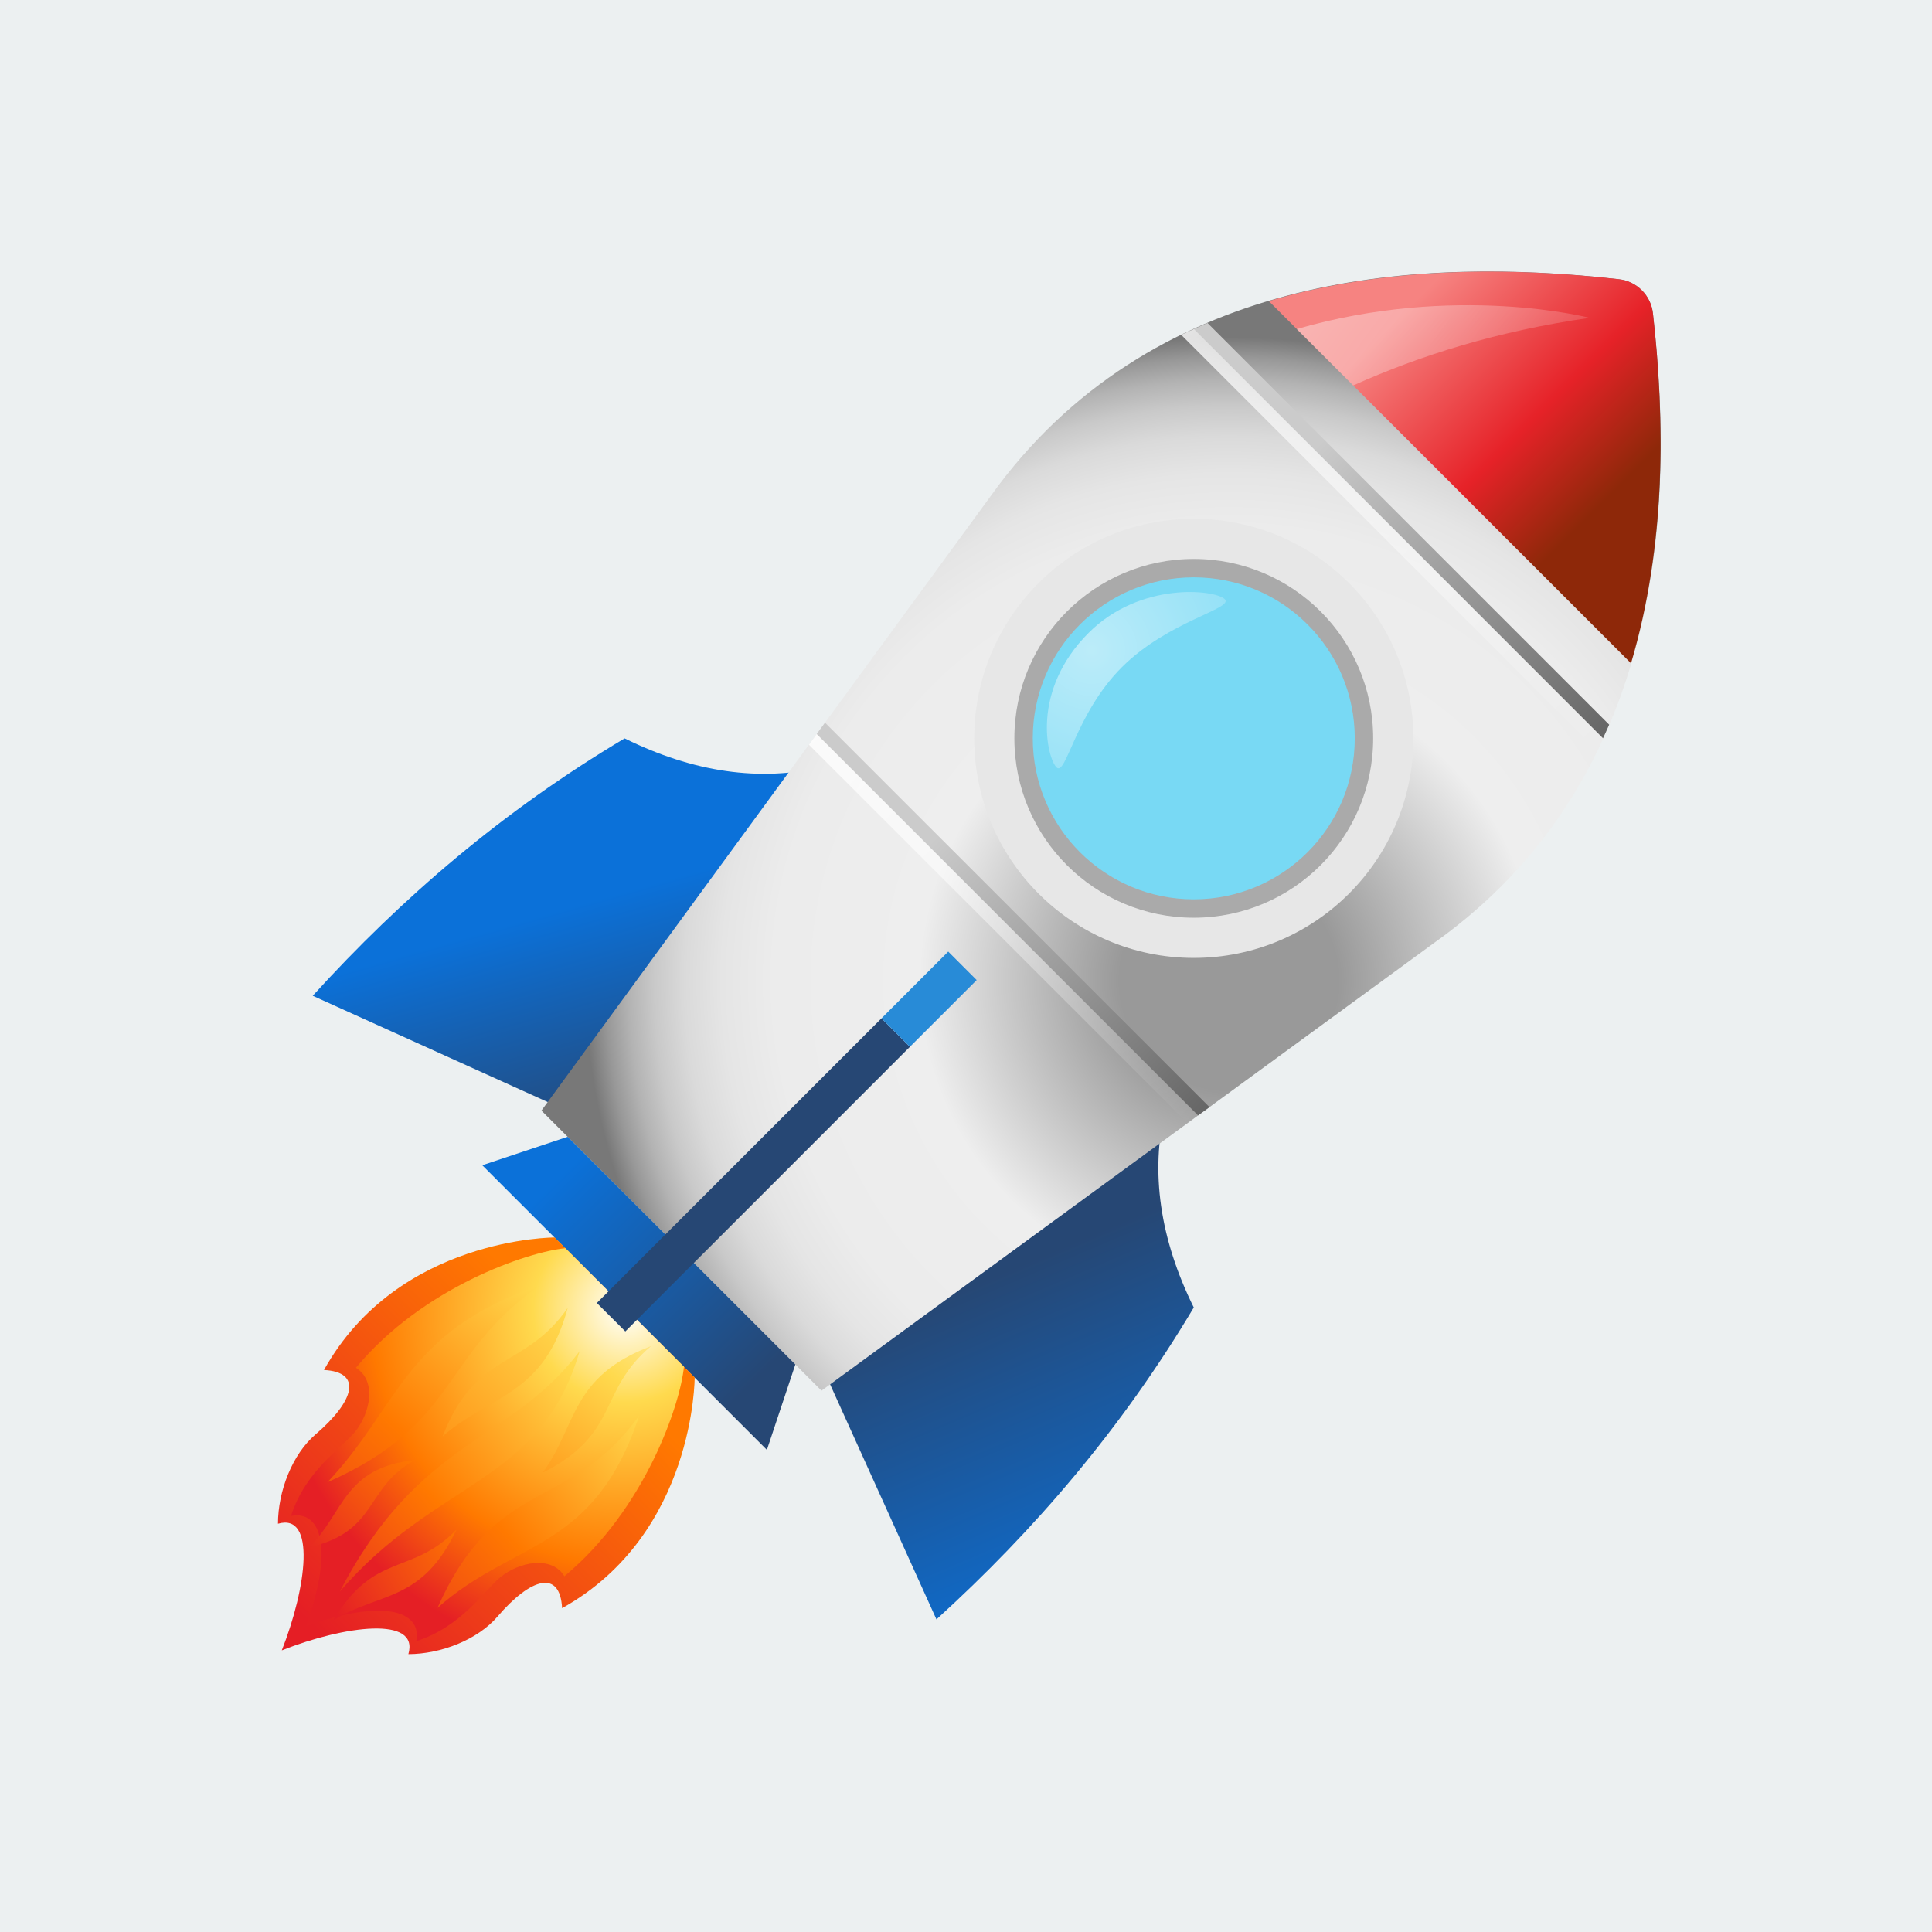
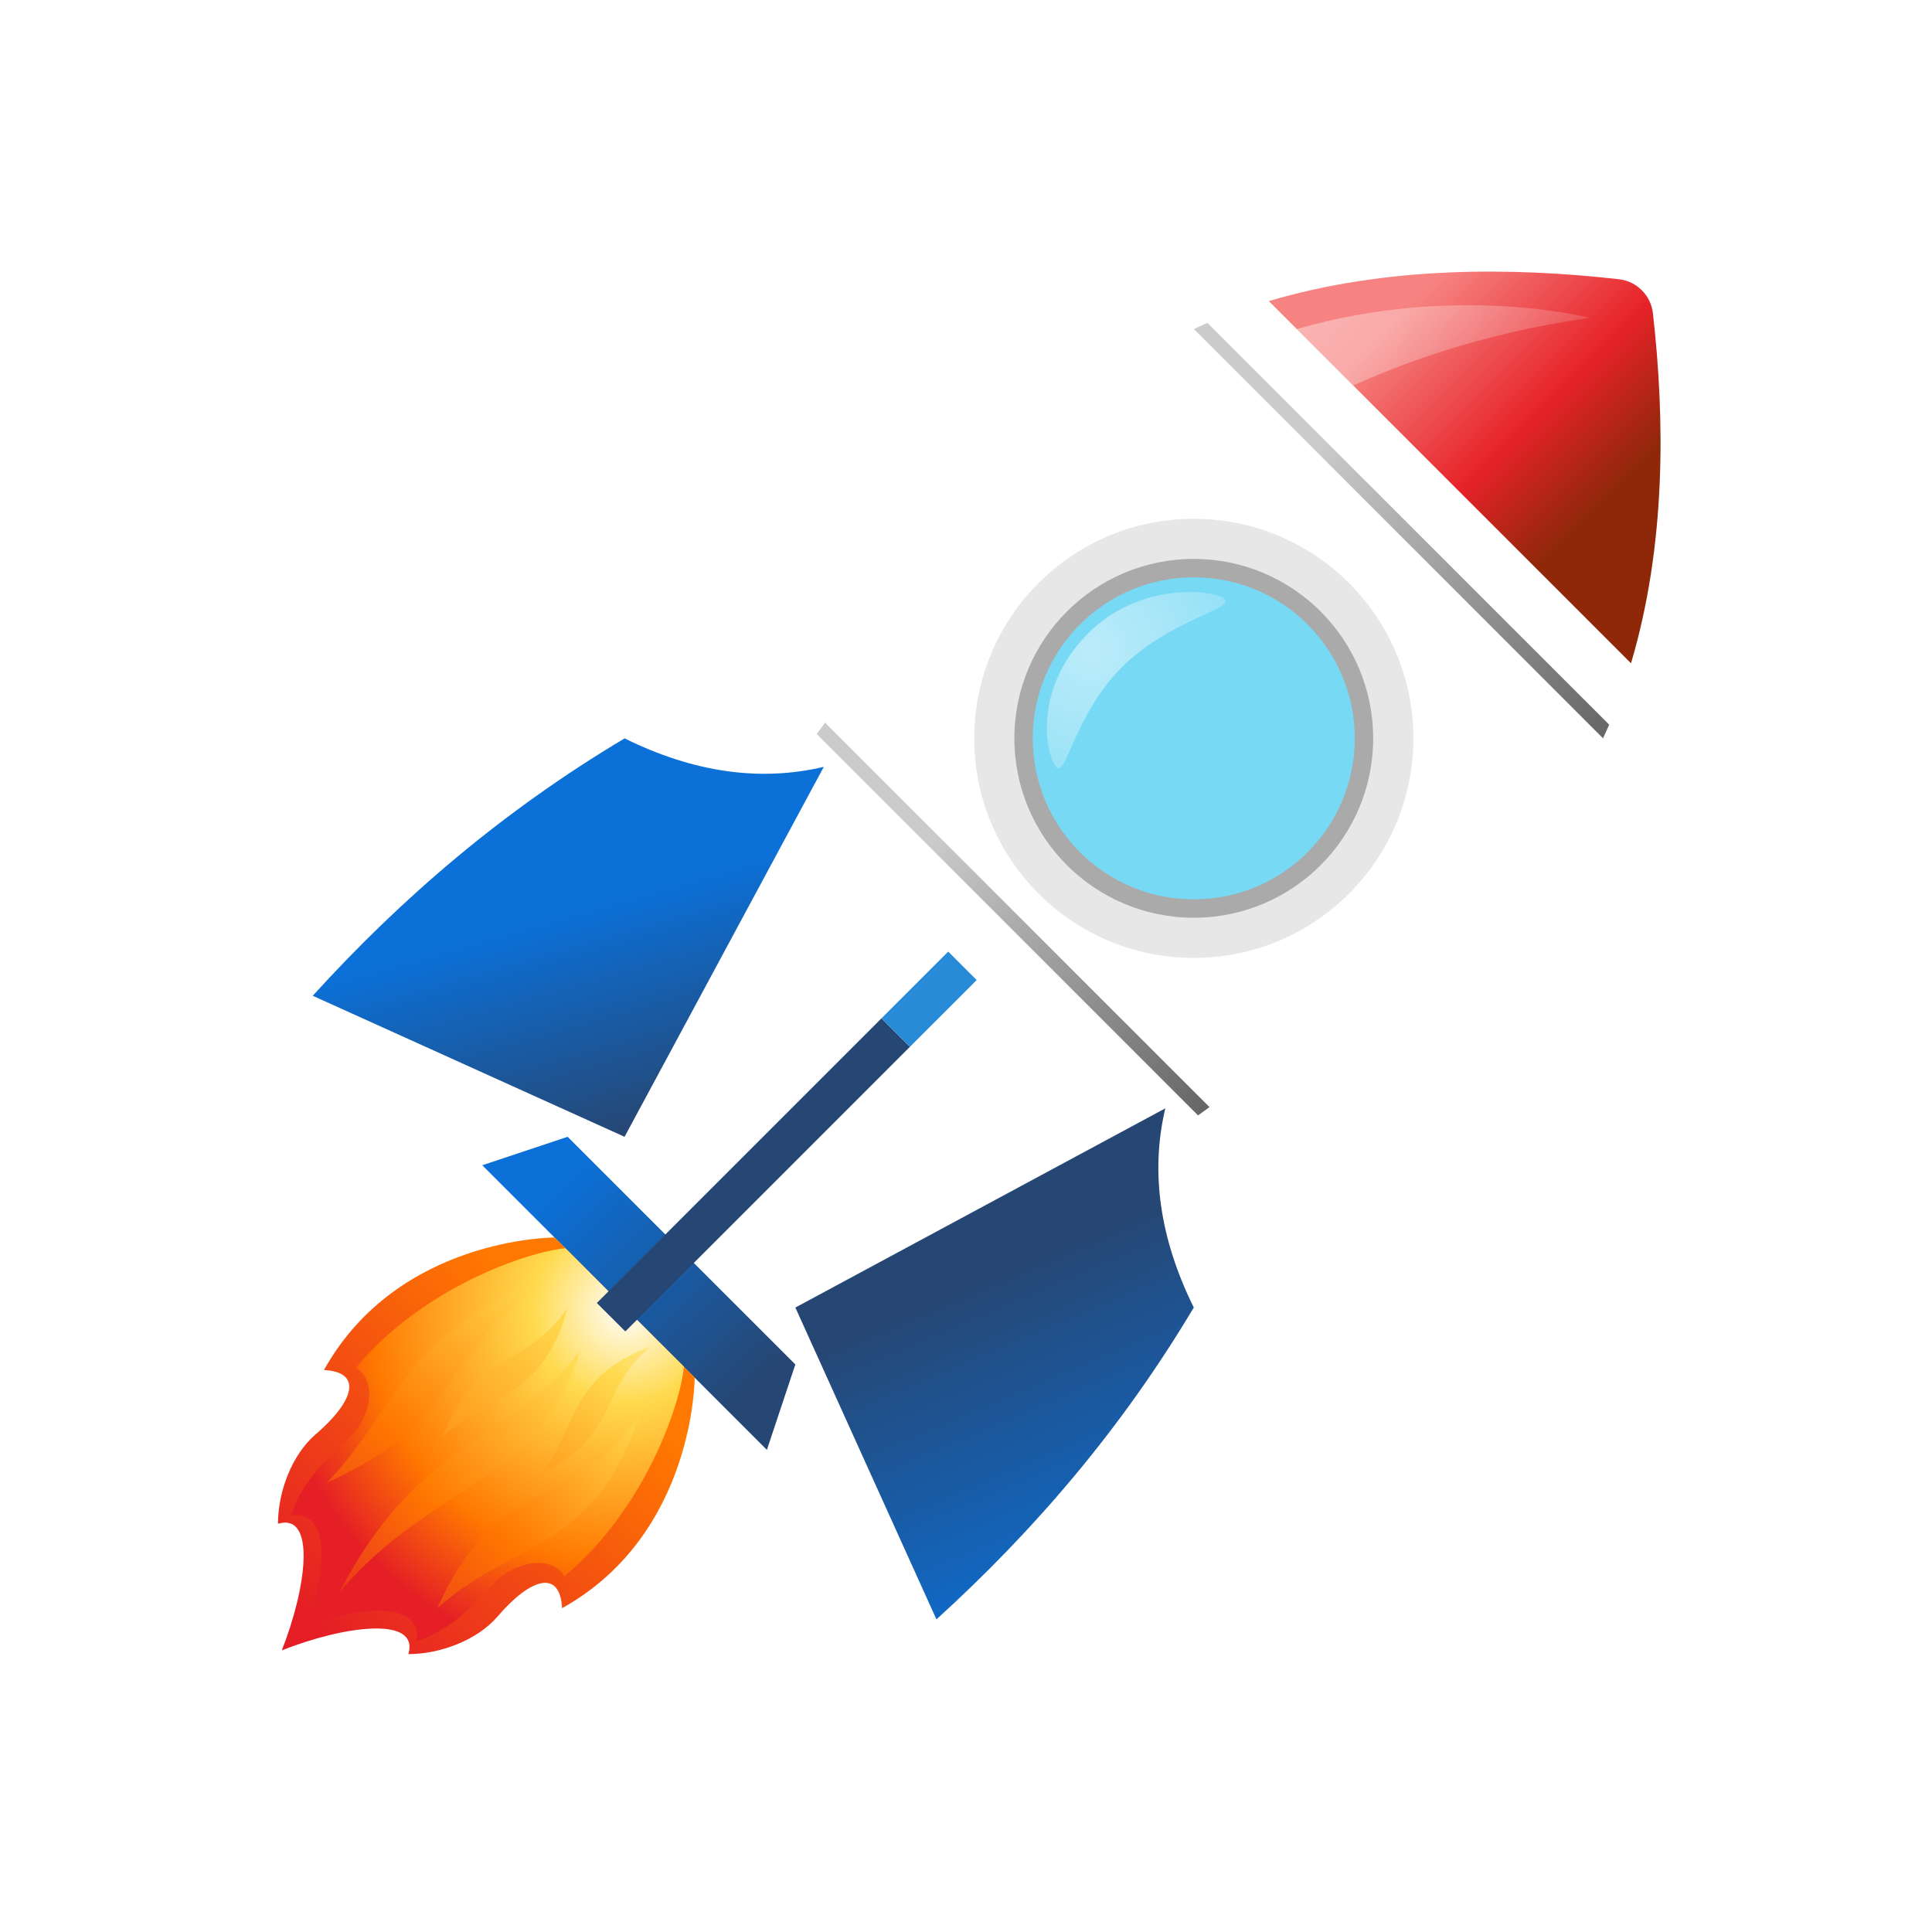
<svg xmlns="http://www.w3.org/2000/svg" viewBox="0 0 144 144" width="144px" height="144px">
  <defs>
    <linearGradient id="linear0" gradientUnits="userSpaceOnUse" x1="51.211" y1="80.64" x2="60.193" y2="112.254" gradientTransform="matrix(0.837,0,0,0.837,0,0)">
      <stop offset="0" style="stop-color:rgb(4.314%,44.314%,85.098%);stop-opacity:1;" />
      <stop offset="0.628" style="stop-color:rgb(14.902%,27.843%,45.49%);stop-opacity:1;" />
    </linearGradient>
    <linearGradient id="linear1" gradientUnits="userSpaceOnUse" x1="102.528" y1="143.397" x2="89.666" y2="113.154" gradientTransform="matrix(0.837,0,0,0.837,0,0)">
      <stop offset="0" style="stop-color:rgb(4.314%,44.314%,85.098%);stop-opacity:1;" />
      <stop offset="1" style="stop-color:rgb(14.902%,27.843%,45.49%);stop-opacity:1;" />
    </linearGradient>
    <radialGradient id="radial0" gradientUnits="userSpaceOnUse" cx="109.444" cy="87.334" fx="109.444" fy="87.334" r="57.307" gradientTransform="matrix(0.837,0,0,0.837,0,0)">
      <stop offset="0.17" style="stop-color:rgb(60%,60%,60%);stop-opacity:1;" />
      <stop offset="0.481" style="stop-color:rgb(93.333%,93.333%,93.333%);stop-opacity:1;" />
      <stop offset="0.707" style="stop-color:rgb(92.549%,92.549%,92.549%);stop-opacity:1;" />
      <stop offset="0.788" style="stop-color:rgb(89.804%,89.804%,89.804%);stop-opacity:1;" />
      <stop offset="0.846" style="stop-color:rgb(85.49%,85.49%,85.49%);stop-opacity:1;" />
      <stop offset="0.893" style="stop-color:rgb(78.824%,78.824%,78.824%);stop-opacity:1;" />
      <stop offset="0.933" style="stop-color:rgb(70.196%,70.196%,70.196%);stop-opacity:1;" />
      <stop offset="0.968" style="stop-color:rgb(59.608%,59.608%,59.608%);stop-opacity:1;" />
      <stop offset="0.999" style="stop-color:rgb(47.451%,47.451%,47.451%);stop-opacity:1;" />
      <stop offset="1" style="stop-color:rgb(47.059%,47.059%,47.059%);stop-opacity:1;" />
    </radialGradient>
    <linearGradient id="linear2" gradientUnits="userSpaceOnUse" x1="49.478" y1="105.096" x2="67.14" y2="123.049" gradientTransform="matrix(0.837,0,0,0.837,0,0)">
      <stop offset="0" style="stop-color:rgb(4.314%,44.314%,85.098%);stop-opacity:1;" />
      <stop offset="1" style="stop-color:rgb(14.902%,27.843%,45.49%);stop-opacity:1;" />
    </linearGradient>
    <linearGradient id="linear3" gradientUnits="userSpaceOnUse" x1="52.097" y1="120.031" x2="27.425" y2="144.357" gradientTransform="matrix(0.837,0,0,0.837,0,0)">
      <stop offset="0" style="stop-color:rgb(100%,47.451%,0%);stop-opacity:1;" />
      <stop offset="1" style="stop-color:rgb(89.804%,11.765%,14.51%);stop-opacity:1;" />
    </linearGradient>
    <radialGradient id="radial1" gradientUnits="userSpaceOnUse" cx="55.747" cy="116.599" fx="55.747" fy="116.599" r="32.594" gradientTransform="matrix(0.837,0,0,0.837,0,0)">
      <stop offset="0" style="stop-color:rgb(100%,100%,100%);stop-opacity:1;" />
      <stop offset="0.254" style="stop-color:rgb(100%,85.49%,30.588%);stop-opacity:1;" />
      <stop offset="0.699" style="stop-color:rgb(100%,47.451%,0%);stop-opacity:1;" />
      <stop offset="0.975" style="stop-color:rgb(89.804%,12.157%,14.51%);stop-opacity:1;" />
    </radialGradient>
    <linearGradient id="linear4" gradientUnits="userSpaceOnUse" x1="69.481" y1="107.99" x2="25.12" y2="144.064" gradientTransform="matrix(0.837,0,0,0.837,0,0)">
      <stop offset="0" style="stop-color:rgb(100%,100%,100%);stop-opacity:1;" />
      <stop offset="0.404" style="stop-color:rgb(100%,85.49%,30.588%);stop-opacity:1;" />
      <stop offset="0.699" style="stop-color:rgb(100%,47.451%,0%);stop-opacity:1;" />
      <stop offset="0.975" style="stop-color:rgb(89.804%,12.157%,14.51%);stop-opacity:1;" />
    </linearGradient>
    <linearGradient id="linear5" gradientUnits="userSpaceOnUse" x1="66.429" y1="118.429" x2="31.559" y2="150.116" gradientTransform="matrix(0.837,0,0,0.837,0,0)">
      <stop offset="0" style="stop-color:rgb(100%,100%,100%);stop-opacity:1;" />
      <stop offset="0.254" style="stop-color:rgb(100%,85.49%,30.588%);stop-opacity:1;" />
      <stop offset="0.594" style="stop-color:rgb(100%,47.451%,0%);stop-opacity:1;" />
      <stop offset="0.975" style="stop-color:rgb(89.804%,12.157%,14.51%);stop-opacity:1;" />
    </linearGradient>
    <linearGradient id="linear6" gradientUnits="userSpaceOnUse" x1="58.978" y1="110.094" x2="29.012" y2="136.961" gradientTransform="matrix(0.837,0,0,0.837,0,0)">
      <stop offset="0" style="stop-color:rgb(100%,100%,100%);stop-opacity:1;" />
      <stop offset="0.28" style="stop-color:rgb(100%,85.49%,30.588%);stop-opacity:1;" />
      <stop offset="0.834" style="stop-color:rgb(100%,47.451%,0%);stop-opacity:1;" />
      <stop offset="0.943" style="stop-color:rgb(89.804%,12.157%,14.51%);stop-opacity:1;" />
    </linearGradient>
    <linearGradient id="linear7" gradientUnits="userSpaceOnUse" x1="57.724" y1="127.285" x2="28.249" y2="144.665" gradientTransform="matrix(0.837,0,0,0.837,0,0)">
      <stop offset="0" style="stop-color:rgb(100%,100%,100%);stop-opacity:1;" />
      <stop offset="0.28" style="stop-color:rgb(100%,85.49%,30.588%);stop-opacity:1;" />
      <stop offset="0.536" style="stop-color:rgb(100%,47.451%,0%);stop-opacity:1;" />
      <stop offset="0.943" style="stop-color:rgb(89.804%,12.157%,14.51%);stop-opacity:1;" />
    </linearGradient>
    <linearGradient id="linear8" gradientUnits="userSpaceOnUse" x1="47.533" y1="119.096" x2="25.056" y2="140.141" gradientTransform="matrix(0.837,0,0,0.837,0,0)">
      <stop offset="0" style="stop-color:rgb(100%,100%,100%);stop-opacity:1;" />
      <stop offset="0.28" style="stop-color:rgb(100%,85.49%,30.588%);stop-opacity:1;" />
      <stop offset="0.491" style="stop-color:rgb(100%,47.451%,0%);stop-opacity:1;" />
      <stop offset="0.943" style="stop-color:rgb(89.804%,12.157%,14.51%);stop-opacity:1;" />
    </linearGradient>
    <linearGradient id="linear9" gradientUnits="userSpaceOnUse" x1="62.834" y1="111.346" x2="41.075" y2="141.706" gradientTransform="matrix(0.837,0,0,0.837,0,0)">
      <stop offset="0" style="stop-color:rgb(100%,100%,100%);stop-opacity:1;" />
      <stop offset="0.37" style="stop-color:rgb(100%,85.49%,30.588%);stop-opacity:1;" />
      <stop offset="0.834" style="stop-color:rgb(100%,47.451%,0%);stop-opacity:1;" />
      <stop offset="0.943" style="stop-color:rgb(89.804%,12.157%,14.51%);stop-opacity:1;" />
    </linearGradient>
    <linearGradient id="linear10" gradientUnits="userSpaceOnUse" x1="55.991" y1="104.69" x2="20.644" y2="140.909" gradientTransform="matrix(0.837,0,0,0.837,0,0)">
      <stop offset="0" style="stop-color:rgb(100%,100%,100%);stop-opacity:1;" />
      <stop offset="0.254" style="stop-color:rgb(100%,85.49%,30.588%);stop-opacity:1;" />
      <stop offset="0.602" style="stop-color:rgb(100%,47.451%,0%);stop-opacity:1;" />
      <stop offset="0.975" style="stop-color:rgb(89.804%,12.157%,14.51%);stop-opacity:1;" />
    </linearGradient>
    <linearGradient id="linear11" gradientUnits="userSpaceOnUse" x1="128.024" y1="24.784" x2="147.218" y2="43.978" gradientTransform="matrix(0.837,0,0,0.837,0,0)">
      <stop offset="0" style="stop-color:rgb(96.471%,51.373%,50.588%);stop-opacity:1;" />
      <stop offset="0.547" style="stop-color:rgb(90.196%,13.333%,15.686%);stop-opacity:1;" />
      <stop offset="0.903" style="stop-color:rgb(55.686%,15.686%,3.529%);stop-opacity:1;" />
    </linearGradient>
    <linearGradient id="linear12" gradientUnits="userSpaceOnUse" x1="105.593" y1="29.367" x2="142.646" y2="66.422" gradientTransform="matrix(0.837,0,0,0.837,0,0)">
      <stop offset="0" style="stop-color:rgb(100%,100%,100%);stop-opacity:0.8;" />
      <stop offset="1" style="stop-color:rgb(100%,100%,100%);stop-opacity:0;" />
    </linearGradient>
    <linearGradient id="linear13" gradientUnits="userSpaceOnUse" x1="106.723" y1="28.86" x2="143.15" y2="65.289" gradientTransform="matrix(0.837,0,0,0.837,0,0)">
      <stop offset="0.293" style="stop-color:rgb(79.608%,79.608%,79.608%);stop-opacity:1;" />
      <stop offset="1" style="stop-color:rgb(40%,40%,40%);stop-opacity:1;" />
    </linearGradient>
    <linearGradient id="linear14" gradientUnits="userSpaceOnUse" x1="72.318" y1="65.721" x2="106.288" y2="99.693" gradientTransform="matrix(0.837,0,0,0.837,0,0)">
      <stop offset="0" style="stop-color:rgb(100%,100%,100%);stop-opacity:0.8;" />
      <stop offset="1" style="stop-color:rgb(100%,100%,100%);stop-opacity:0;" />
    </linearGradient>
    <linearGradient id="linear15" gradientUnits="userSpaceOnUse" x1="73.012" y1="64.774" x2="107.236" y2="98.998" gradientTransform="matrix(0.837,0,0,0.837,0,0)">
      <stop offset="0.293" style="stop-color:rgb(79.608%,79.608%,79.608%);stop-opacity:1;" />
      <stop offset="1" style="stop-color:rgb(40%,40%,40%);stop-opacity:1;" />
    </linearGradient>
    <radialGradient id="radial2" gradientUnits="userSpaceOnUse" cx="107.872" cy="68.641" fx="107.872" fy="68.641" r="21.095" gradientTransform="matrix(3,0,0,3,0,0)">
      <stop offset="0" style="stop-color:rgb(0%,0%,0%);stop-opacity:0.8;" />
      <stop offset="0.384" style="stop-color:rgb(0.784%,0.784%,0.784%);stop-opacity:0.491;" />
      <stop offset="0.53" style="stop-color:rgb(3.529%,3.529%,3.529%);stop-opacity:0.373;" />
      <stop offset="0.636" style="stop-color:rgb(8.235%,8.235%,8.235%);stop-opacity:0.288;" />
      <stop offset="0.722" style="stop-color:rgb(14.902%,14.902%,14.902%);stop-opacity:0.218;" />
      <stop offset="0.797" style="stop-color:rgb(23.529%,23.529%,23.529%);stop-opacity:0.158;" />
      <stop offset="0.863" style="stop-color:rgb(34.51%,34.51%,34.51%);stop-opacity:0.105;" />
      <stop offset="0.923" style="stop-color:rgb(47.451%,47.451%,47.451%);stop-opacity:0.057;" />
      <stop offset="0.976" style="stop-color:rgb(61.961%,61.961%,61.961%);stop-opacity:0.014;" />
      <stop offset="0.993" style="stop-color:rgb(67.059%,67.059%,67.059%);stop-opacity:0;" />
    </radialGradient>
    <linearGradient id="linear16" gradientUnits="userSpaceOnUse" x1="94.309" y1="53.765" x2="120.86" y2="80.317" gradientTransform="matrix(3,0,0,3,0,0)">
      <stop offset="0" style="stop-color:rgb(90.588%,90.588%,90.588%);stop-opacity:1;" />
      <stop offset="1" style="stop-color:rgb(60%,60%,60%);stop-opacity:1;" />
    </linearGradient>
    <linearGradient id="linear17" gradientUnits="userSpaceOnUse" x1="118.149" y1="77.373" x2="96.242" y2="55.891" gradientTransform="matrix(3,0,0,3,0,0)">
      <stop offset="0" style="stop-color:rgb(78.431%,78.431%,78.431%);stop-opacity:1;" />
      <stop offset="1" style="stop-color:rgb(66.667%,66.667%,66.667%);stop-opacity:1;" />
    </linearGradient>
    <linearGradient id="linear18" gradientUnits="userSpaceOnUse" x1="96.144" y1="55.599" x2="116.414" y2="75.87" gradientTransform="matrix(3,0,0,3,0,0)">
      <stop offset="0" style="stop-color:rgb(47.059%,85.098%,95.686%);stop-opacity:1;" />
      <stop offset="0.846" style="stop-color:rgb(4.314%,44.314%,85.098%);stop-opacity:1;" />
    </linearGradient>
    <radialGradient id="radial3" gradientUnits="userSpaceOnUse" cx="97.188" cy="57.894" fx="97.188" fy="57.894" r="22.658" gradientTransform="matrix(0.837,0,0,0.837,0,0)">
      <stop offset="0" style="stop-color:rgb(100%,100%,100%);stop-opacity:0.5;" />
      <stop offset="0.141" style="stop-color:rgb(100%,100%,100%);stop-opacity:0.429;" />
      <stop offset="0.999" style="stop-color:rgb(100%,100%,100%);stop-opacity:0;" />
    </radialGradient>
    <linearGradient id="linear19" gradientUnits="userSpaceOnUse" x1="91.479" y1="2.157" x2="161.408" y2="53.739" gradientTransform="matrix(0.837,0,0,0.837,0,0)">
      <stop offset="0" style="stop-color:rgb(100%,100%,100%);stop-opacity:0.8;" />
      <stop offset="0.794" style="stop-color:rgb(100%,100%,100%);stop-opacity:0;" />
    </linearGradient>
  </defs>
  <g id="surface65142465">
-     <rect x="0" y="0" width="144" height="144" style="fill:rgb(92.549%,94.118%,94.51%);fill-opacity:1;stroke:none;" />
    <path style=" stroke:none;fill-rule:nonzero;fill:url(#linear0);" d="M 61.402 57.156 C 56.625 58.285 51.672 57.562 46.555 55.035 C 37.527 60.41 29.934 66.926 23.309 74.219 L 46.551 84.73 Z M 61.402 57.156 " />
    <path style=" stroke:none;fill-rule:nonzero;fill:url(#linear1);" d="M 86.855 82.609 C 85.727 87.383 86.449 92.336 88.977 97.453 C 83.602 106.48 77.086 114.074 69.797 120.699 L 59.281 97.457 Z M 86.855 82.609 " />
-     <path style=" stroke:none;fill-rule:nonzero;fill:url(#radial0);" d="M 123.199 23.348 C 123.047 22.016 121.996 20.961 120.664 20.812 C 106.117 19.164 86.523 20.121 74.398 36.211 L 40.355 82.777 L 61.23 103.652 L 107.801 69.613 C 123.887 57.488 124.844 37.895 123.199 23.348 Z M 123.199 23.348 " />
    <path style=" stroke:none;fill-rule:nonzero;fill:url(#linear2);" d="M 57.16 108.066 L 35.945 86.852 L 42.309 84.73 L 59.281 101.699 Z M 57.16 108.066 " />
    <path style=" stroke:none;fill-rule:nonzero;fill:url(#linear3);" d="M 51.777 102.668 L 46.559 97.453 L 41.344 92.234 C 41.344 92.234 29.668 92.203 24.148 102.113 C 27.02 102.262 26.449 104.402 23.508 106.922 C 21.789 108.398 20.723 111.133 20.719 113.57 C 23.574 112.738 22.855 118.312 21.004 123.008 C 25.695 121.152 31.273 120.434 30.438 123.289 C 32.879 123.281 35.602 122.211 37.078 120.492 C 39.598 117.555 41.746 116.988 41.895 119.863 C 51.809 114.344 51.777 102.668 51.777 102.668 Z M 51.777 102.668 " />
    <path style=" stroke:none;fill-rule:nonzero;fill:url(#radial1);" d="M 50.977 101.867 L 46.559 97.453 L 42.145 93.035 C 39.336 93.301 31.508 95.941 26.527 101.949 C 28.078 102.898 27.625 105.305 26.445 106.738 C 25.492 107.891 22.758 109.633 21.691 112.988 C 23.996 112.535 24.867 115.559 22.789 121.223 C 28.453 119.148 31.48 120.02 31.027 122.32 C 34.383 121.258 36.125 118.52 37.277 117.57 C 38.711 116.387 41.121 115.934 42.066 117.484 C 48.07 112.508 50.711 104.676 50.977 101.867 Z M 50.977 101.867 " />
    <path style=" stroke:none;fill-rule:nonzero;fill:url(#linear4);" d="M 43.199 100.715 C 38.062 107.527 31.289 107.133 25.324 118.633 C 32.543 110.23 40.285 110.637 43.199 100.715 Z M 43.199 100.715 " />
    <path style=" stroke:none;fill-rule:nonzero;fill:url(#linear5);" d="M 32.609 119.844 C 36.996 109.945 42.367 112.781 47.637 105.52 C 44.297 115.66 38.297 114.766 32.609 119.844 Z M 32.609 119.844 " />
    <path style=" stroke:none;fill-rule:nonzero;fill:url(#linear6);" d="M 32.992 107.059 C 35.48 100.652 39.117 102.086 42.316 97.477 C 40.531 104.078 36.566 103.914 32.992 107.059 Z M 32.992 107.059 " />
-     <path style=" stroke:none;fill-rule:nonzero;fill:url(#linear7);" d="M 24.84 120.766 C 27.949 115.605 30.645 117.48 34.023 114.008 C 31.445 119.465 28.27 118.637 24.84 120.766 Z M 24.84 120.766 " />
-     <path style=" stroke:none;fill-rule:nonzero;fill:url(#linear8);" d="M 23.051 115.324 C 28.223 114.141 27.164 110.863 30.926 108.824 C 25.609 109.383 25.645 112.758 23.051 115.324 Z M 23.051 115.324 " />
    <path style=" stroke:none;fill-rule:nonzero;fill:url(#linear9);" d="M 40.449 109.766 C 46.238 106.848 44.512 103.699 48.535 100.328 C 42.48 102.629 43.047 106.203 40.449 109.766 Z M 40.449 109.766 " />
    <path style=" stroke:none;fill-rule:nonzero;fill:url(#linear10);" d="M 24.402 110.48 C 34.227 106.145 32.84 101.012 40.188 95.84 C 30.203 99.176 29.68 104.93 24.402 110.48 Z M 24.402 110.48 " />
    <path style=" stroke:none;fill-rule:nonzero;fill:rgb(14.902%,27.843%,45.49%);fill-opacity:1;" d="M 46.609 99.238 L 44.484 97.117 L 65.699 75.902 L 67.82 78.023 Z M 46.609 99.238 " />
    <path style=" stroke:none;fill-rule:nonzero;fill:rgb(15.686%,54.51%,84.314%);fill-opacity:1;" d="M 70.676 70.926 L 72.797 73.047 L 67.82 78.023 L 65.699 75.902 Z M 70.676 70.926 " />
    <path style=" stroke:none;fill-rule:nonzero;fill:url(#linear11);" d="M 121.566 49.438 C 124.195 40.586 124.09 31.227 123.199 23.348 C 123.047 22.016 121.996 20.961 120.664 20.812 C 112.785 19.922 103.426 19.816 94.57 22.441 Z M 121.566 49.438 " />
    <path style=" stroke:none;fill-rule:nonzero;fill:url(#linear12);" d="M 119.512 54.961 L 89.051 24.496 C 88.711 24.652 88.367 24.789 88.035 24.953 L 119.059 55.977 C 119.219 55.641 119.359 55.301 119.512 54.961 Z M 119.512 54.961 " />
    <path style=" stroke:none;fill-rule:nonzero;fill:url(#linear13);" d="M 119.938 54.012 L 89.996 24.07 C 89.656 24.215 89.32 24.371 88.984 24.527 L 119.48 55.027 C 119.633 54.691 119.793 54.355 119.938 54.012 Z M 119.938 54.012 " />
    <path style=" stroke:none;fill-rule:nonzero;fill:url(#linear14);" d="M 89.355 83.094 L 60.914 54.656 L 60.293 55.508 L 88.508 83.715 Z M 89.355 83.094 " />
    <path style=" stroke:none;fill-rule:nonzero;fill:url(#linear15);" d="M 90.148 82.516 L 61.492 53.863 L 60.871 54.711 L 89.297 83.137 Z M 90.148 82.516 " />
    <path style=" stroke:none;fill-rule:nonzero;fill:url(#radial2);" d="M 108.715 57.574 C 108.715 67.793 100.43 76.078 90.207 76.078 C 79.984 76.078 71.699 67.793 71.699 57.574 C 71.699 47.352 79.984 39.066 90.207 39.066 C 100.43 39.066 108.715 47.352 108.715 57.574 Z M 108.715 57.574 " />
    <path style=" stroke:none;fill-rule:nonzero;fill:url(#linear16);" d="M 105.344 55.031 C 105.344 64.07 98.016 71.398 88.977 71.398 C 79.938 71.398 72.613 64.07 72.613 55.031 C 72.613 45.992 79.938 38.668 88.977 38.668 C 98.016 38.668 105.344 45.992 105.344 55.031 Z M 105.344 55.031 " />
    <path style=" stroke:none;fill-rule:nonzero;fill:url(#linear17);" d="M 102.348 55.031 C 102.348 62.418 96.363 68.402 88.977 68.402 C 81.594 68.402 75.605 62.418 75.605 55.031 C 75.605 47.648 81.594 41.66 88.977 41.66 C 96.363 41.66 102.348 47.648 102.348 55.031 Z M 102.348 55.031 " />
    <path style=" stroke:none;fill-rule:nonzero;fill:url(#linear18);" d="M 100.977 55.031 C 100.977 61.66 95.605 67.031 88.977 67.031 C 82.348 67.031 76.977 61.66 76.977 55.031 C 76.977 48.406 82.348 43.031 88.977 43.031 C 95.605 43.031 100.977 48.406 100.977 55.031 Z M 100.977 55.031 " />
    <path style=" stroke:none;fill-rule:nonzero;fill:url(#radial3);" d="M 91.285 44.656 C 91.996 45.367 87.078 46.27 83.617 49.73 C 80.152 53.191 79.457 57.906 78.746 57.195 C 78.035 56.484 76.816 51.488 81.137 47.172 C 84.98 43.324 90.574 43.945 91.285 44.656 Z M 91.285 44.656 " />
    <path style=" stroke:none;fill-rule:nonzero;fill:url(#linear19);" d="M 100.859 28.73 C 105.828 26.496 111.645 24.668 118.484 23.691 C 118.484 23.691 108.512 21.094 96.652 24.527 Z M 100.859 28.73 " />
  </g>
</svg>